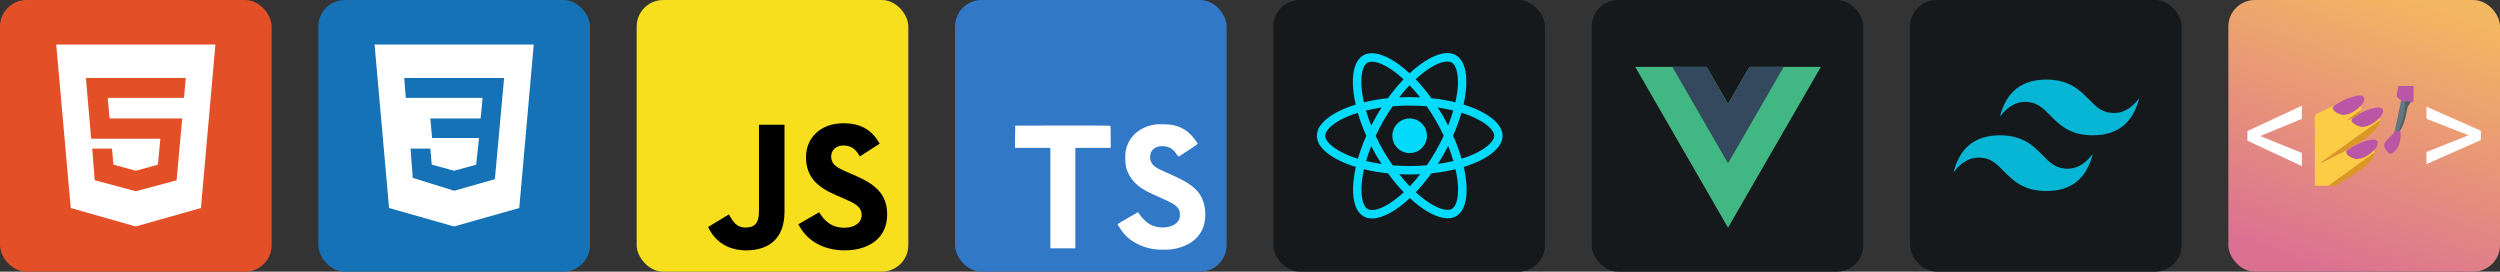
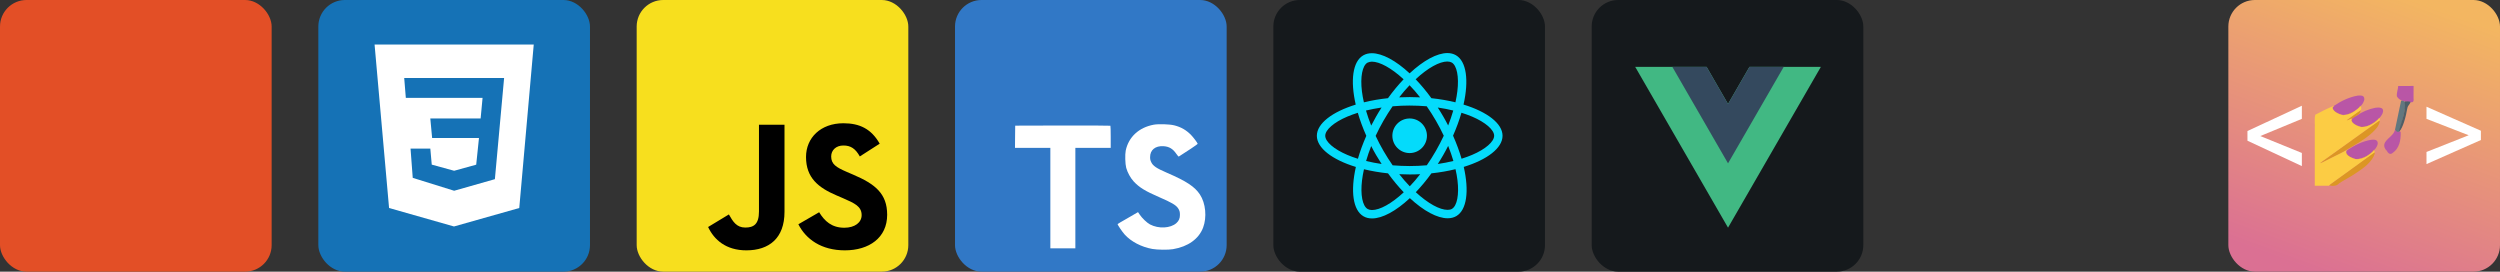
<svg xmlns="http://www.w3.org/2000/svg" width="441.75" height="48" viewBox="0 0 2356 256" fill="none" version="1.1">
  <rect x="0" y="0" width="2356" height="256" fill="#333333" stroke="none" />
  <defs>
    <linearGradient id="icon_7_linearGradient" x1="80.993" y1="256" x2="175.007" y2="-6.11914e-07" gradientUnits="userSpaceOnUse">
      <stop stop-color="#DB7093" />
      <stop offset="1" stop-color="#F3B661" />
    </linearGradient>
  </defs>
  <g transform="translate(0, 0)">
    <svg width="256" height="256" title="HTML" viewBox="0 0 256 256" fill="none">
      <rect width="256" height="256" rx="25" fill="#E34F26" />
-       <path d="M53 42H203L189.357 196.021L127.836 213.429L66.664 196.014L53 42ZM103.221 111.643L101.564 92.229L173.414 92.25L175.057 73.521L80.943 73.5L85.929 130.714H151.114L148.786 155.186L128 160.929L106.893 155.143L105.55 140.071H86.914L89.271 169.864L128 180.221L166.421 169.914L171.736 111.65H103.221V111.643Z" fill="white" />
    </svg>
  </g>
  <g transform="translate(300, 0)">
    <svg width="256" height="256" title="CSS 3" viewBox="0 0 256 256" fill="none">
      <rect width="256" height="256" rx="25" fill="#1572B6" />
      <path d="M53 42H203L189.357 196.021L127.836 213.429L66.657 196.014L53 42ZM175.071 73.521L80.929 73.5L82.45 92.229L154.771 92.243L152.95 111.643H105.521L107.236 130.021H151.393L148.779 155.186L127.993 160.929L106.879 155.143L105.536 140.071H86.893L88.964 167.607L128 179.771L166.379 168.843L175.071 73.521Z" fill="white" />
    </svg>
  </g>
  <g transform="translate(600, 0)">
    <svg width="256" height="256" title="JavaScript" viewBox="0 0 256 256" fill="none">
      <rect width="256" height="256" rx="25" fill="#F7DF1E" />
      <path d="M67.312 213.932L86.903 202.076C90.682 208.777 94.12 214.447 102.367 214.447C110.272 214.447 115.256 211.355 115.256 199.327V117.529H139.314V199.667C139.314 224.584 124.708 235.926 103.398 235.926C84.153 235.926 72.982 225.959 67.311 213.93" fill="black" />
      <path d="M152.381 211.354L171.969 200.013C177.126 208.434 183.828 214.62 195.684 214.62C205.653 214.62 212.009 209.636 212.009 202.762C212.009 194.514 205.479 191.592 194.481 186.782L188.468 184.203C171.111 176.815 159.597 167.535 159.597 147.945C159.597 129.901 173.345 116.153 194.826 116.153C210.12 116.153 221.118 121.481 229.022 135.4L210.291 147.429C206.166 140.04 201.7 137.119 194.826 137.119C187.78 137.119 183.312 141.587 183.312 147.429C183.312 154.646 187.78 157.568 198.09 162.037L204.104 164.614C224.553 173.379 236.067 182.313 236.067 202.418C236.067 224.072 219.055 235.928 196.2 235.928C173.861 235.928 159.426 225.274 152.381 211.354" fill="black" />
    </svg>
  </g>
  <g transform="translate(900, 0)">
    <svg width="256" height="256" title="TypeScript" viewBox="0 0 256 256" fill="none">
      <rect width="256" height="256" rx="25" fill="#3178C6" />
      <path d="M56.611 128.849L56.53 139.333H73.19H89.85L89.85 186.673V234.012H101.635H113.419V186.673L113.419 139.333H130.079H146.739V129.052C146.739 123.363 146.618 118.609 146.455 118.487C146.333 118.325 126.056 118.243 101.472 118.284L56.733 118.406L56.611 128.849Z" fill="white" />
      <path d="M206.567 118.108C213.068 119.734 218.026 122.619 222.577 127.332C224.934 129.852 228.428 134.444 228.713 135.541C228.794 135.866 217.66 143.343 210.915 147.528C210.671 147.691 209.695 146.634 208.598 145.009C205.307 140.214 201.853 138.141 196.57 137.776C188.809 137.247 183.811 141.311 183.852 148.097C183.852 150.088 184.136 151.266 184.949 152.892C186.655 156.427 189.825 158.54 199.781 162.847C218.107 170.731 225.949 175.932 230.826 183.327C236.271 191.576 237.49 204.742 233.792 214.535C229.729 225.181 219.651 232.414 205.469 234.812C201.081 235.584 190.678 235.462 185.965 234.609C175.684 232.78 165.932 227.701 159.918 221.037C157.561 218.436 152.969 211.65 153.254 211.162C153.375 211 154.432 210.35 155.61 209.659C156.748 209.009 161.056 206.53 165.119 204.173L172.474 199.906L174.018 202.182C176.172 205.473 180.885 209.984 183.73 211.487C191.897 215.795 203.113 215.185 208.639 210.228C210.996 208.074 211.971 205.839 211.971 202.548C211.971 199.581 211.605 198.281 210.061 196.046C208.07 193.202 204.007 190.804 192.466 185.806C179.26 180.117 173.571 176.582 168.37 170.974C165.363 167.724 162.518 162.522 161.34 158.174C160.365 154.558 160.121 145.496 160.893 141.839C163.615 129.08 173.246 120.181 187.143 117.539C191.654 116.686 202.137 117.011 206.567 118.108Z" fill="white" />
    </svg>
  </g>
  <g transform="translate(1200, 0)">
    <svg width="256" height="256" title="React.js" viewBox="0 0 256 256" fill="none" id="reactjs">
      <style>
#reactjs {
    rect {fill: #15191C}

    @media (prefers-color-scheme: light) {
        rect {fill: #F4F2ED}
    }
}
</style>
      <rect width="256" height="256" rx="25" fill="#15191C" />
      <path d="M144.76 127.948C144.76 132.271 143.044 136.417 139.988 139.474C136.932 142.532 132.786 144.25 128.464 144.252C124.139 144.252 119.992 142.534 116.935 139.477C113.877 136.419 112.159 132.272 112.159 127.948C112.159 123.625 113.876 119.479 116.932 116.422C119.988 113.364 124.133 111.646 128.456 111.644C132.78 111.644 136.927 113.361 139.985 116.419C143.043 119.477 144.76 123.624 144.76 127.948ZM164.069 50C154.254 50 141.414 57 128.427 69.119C115.448 57.066 102.6 50.146 92.793 50.146C89.803 50.146 87.083 50.824 84.728 52.173C74.702 57.955 72.456 75.973 77.633 98.584C55.438 105.439 41 116.398 41 127.948C41 139.542 55.51 150.53 77.772 157.333C72.638 180.032 74.928 198.079 84.976 203.854C87.309 205.218 90.007 205.859 93.011 205.859C102.819 205.859 115.667 198.859 128.653 186.726C141.632 198.786 154.48 205.706 164.288 205.706C167.277 205.706 169.997 205.05 172.352 203.701C182.371 197.926 184.624 179.908 179.447 157.29C201.562 150.494 216 139.512 216 127.948C216 116.354 201.49 105.366 179.228 98.548C184.361 75.871 182.072 57.809 172.024 52.027C169.705 50.685 167.015 50.007 164.069 50ZM164.032 57.948V57.992C165.673 57.992 166.993 58.312 168.101 58.918C172.957 61.703 175.065 72.298 173.424 85.926C173.03 89.28 172.389 92.817 171.601 96.426C164.601 94.705 156.974 93.385 148.946 92.532C144.133 85.933 139.139 79.94 134.107 74.69C145.716 63.898 156.617 57.977 164.04 57.955L164.032 57.948ZM92.793 58.094C100.172 58.094 111.124 63.985 122.761 74.719C117.759 79.969 112.772 85.926 108.032 92.525C99.96 93.378 92.326 94.698 85.333 96.448C84.517 92.875 83.912 89.419 83.481 86.094C81.804 72.473 83.875 61.885 88.688 59.063C90.073 58.407 91.604 58.13 92.793 58.094ZM128.391 80.333C131.708 83.746 135.026 87.567 138.307 91.737C135.099 91.592 131.818 91.49 128.5 91.49C125.146 91.49 121.828 91.562 118.583 91.737C121.792 87.567 125.109 83.753 128.391 80.333ZM128.5 99.481C133.896 99.481 139.27 99.729 144.556 100.159C147.517 104.403 150.404 108.931 153.182 113.722C155.895 118.389 158.359 123.128 160.605 127.911C158.359 132.687 155.895 137.464 153.219 142.13C150.448 146.943 147.582 151.522 144.615 155.766C139.306 156.225 133.925 156.48 128.5 156.48C123.104 156.48 117.73 156.225 112.444 155.802C109.483 151.558 106.596 147.023 103.818 142.24C101.105 137.573 98.641 132.833 96.395 128.05C98.604 123.259 101.105 118.476 103.781 113.802C106.552 108.99 109.418 104.425 112.385 100.181C117.694 99.715 123.075 99.467 128.5 99.467V99.481ZM101.995 101.333C100.245 104.082 98.495 106.897 96.862 109.792C95.221 112.635 93.69 115.494 92.231 118.352C90.299 113.569 88.658 108.8 87.302 104.155C91.969 103.061 96.891 102.084 101.995 101.333ZM154.932 101.333C160 102.084 164.885 103.01 169.559 104.155C168.247 108.764 166.606 113.503 164.747 118.25C163.289 115.406 161.757 112.541 160.08 109.69C158.44 106.831 156.69 104.046 154.94 101.333H154.932ZM177.267 106.255C180.796 107.349 184.15 108.567 187.293 109.886C199.922 115.282 208.089 122.341 208.089 127.941C208.052 133.541 199.885 140.628 187.256 145.987C184.194 147.3 180.84 148.481 177.376 149.582C175.334 142.597 172.666 135.32 169.355 127.853C172.636 120.437 175.261 113.197 177.267 106.241V106.255ZM79.595 106.284C81.622 113.284 84.298 120.554 87.616 128.014C84.334 135.429 81.695 142.67 79.697 149.626C76.168 148.532 72.814 147.307 69.707 145.98C57.078 140.606 48.911 133.541 48.911 127.941C48.911 122.341 57.078 115.239 69.707 109.886C72.77 108.574 76.124 107.393 79.595 106.284ZM164.747 137.493C166.679 142.283 168.32 147.059 169.676 151.697C165.009 152.842 160.08 153.811 154.976 154.541C156.726 151.806 158.476 148.984 160.117 146.097C161.757 143.253 163.281 140.351 164.747 137.493ZM92.231 137.639C93.69 140.497 95.221 143.348 96.898 146.206C98.575 149.05 100.289 151.835 102.039 154.541C96.971 153.797 92.085 152.864 87.412 151.726C88.724 147.132 90.372 142.378 92.224 137.631L92.231 137.639ZM171.667 159.419C172.483 163.014 173.125 166.477 173.519 169.795C175.196 183.416 173.125 194.003 168.312 196.832C167.241 197.489 165.848 197.766 164.207 197.766C156.828 197.766 145.876 191.881 134.239 181.141C139.241 175.891 144.228 169.941 148.968 163.349C157.04 162.489 164.674 161.169 171.667 159.419ZM85.406 159.492C92.406 161.198 100.033 162.518 108.061 163.371C112.874 169.97 117.869 175.964 122.9 181.206C111.27 192.02 100.354 197.941 92.931 197.941C91.327 197.904 89.971 197.576 88.899 196.978C84.043 194.207 81.935 183.605 83.576 169.977C83.97 166.623 84.619 163.094 85.406 159.492ZM118.656 164.158C121.865 164.304 125.146 164.406 128.464 164.406C131.818 164.406 135.135 164.333 138.38 164.158C135.172 168.329 131.854 172.143 128.573 175.57C125.255 172.143 121.937 168.329 118.656 164.158Z" fill="#04DBFB" />
    </svg>
  </g>
  <g transform="translate(1500, 0)">
    <svg width="256" height="256" title="Vue.js" viewBox="0 0 256 256" fill="none" id="vuejs">
      <style>
#vuejs {
    rect {fill: #15191C}

    @media (prefers-color-scheme: light) {
        rect {fill: #F4F2ED}
    }
}
</style>
      <rect width="256" height="256" rx="25" fill="#15191C" />
      <path d="M148.701 63.001L128.494 98L108.288 63.001H40.997L128.495 214.553L215.993 63.001H148.701Z" fill="#41B883" />
      <path d="M148.701 63.001L128.494 98L108.288 63.001H75.996L128.495 153.93L180.993 63.001H148.701Z" fill="#34495E" />
    </svg>
  </g>
  <g transform="translate(1800, 0)">
    <svg width="256" height="256" title="Tailwind CSS" viewBox="0 0 256 256" fill="none" id="tailwindcss">
      <style>
#tailwindcss {
    rect {fill: #15191C}

    @media (prefers-color-scheme: light) {
        rect {fill: #F4F2ED}
    }
}
</style>
-       <rect width="256" height="256" rx="25" fill="#15191C" />
-       <path d="M128.5 75C105.167 75 90.583 86.667 84.75 110C93.5 98.333 103.708 93.958 115.375 96.875C122.032 98.537 126.786 103.365 132.058 108.717C140.641 117.423 150.565 127.5 172.25 127.5C195.583 127.5 210.167 115.833 216 92.5C207.25 104.167 197.042 108.542 185.375 105.625C178.718 103.962 173.964 99.135 168.692 93.783C160.117 85.077 150.193 75 128.5 75ZM84.75 127.5C61.417 127.5 46.833 139.167 41 162.5C49.75 150.833 59.958 146.458 71.625 149.375C78.282 151.038 83.037 155.865 88.308 161.217C96.891 169.923 106.815 180 128.5 180C151.833 180 166.417 168.333 172.25 145C163.5 156.667 153.292 161.042 141.625 158.125C134.968 156.463 130.214 151.635 124.942 146.283C116.367 137.577 106.443 127.5 84.75 127.5Z" fill="#06B6D4" />
    </svg>
  </g>
  <g transform="translate(2100, 0)">
    <svg width="256" height="256" title="Styled Components" viewBox="0 0 256 256" fill="none">
      <rect width="256" height="256" rx="25" fill="url(#icon_7_linearGradient)" />
      <path d="M25.96 126.5L69.271 144.152V156.508L18 132.615V125.365L25.96 126.5ZM69.271 112.001L26.023 129.904L18 130.787V123.474L69.271 99.644V112.001Z" fill="white" />
      <path d="M229.415 128.598L186.729 112.013V100.576L238 123.209V130.215L229.415 128.598ZM186.729 143.207L229.535 126.263L238 125.005V131.951L186.729 154.644V143.207Z" fill="white" />
      <path fill-rule="evenodd" clip-rule="evenodd" d="M160.068 81.07C159.864 84.299 158.407 87.67 158.812 90.808C161.357 95.3 166.959 96.017 171.58 96.325C174.781 96.896 174.741 94.78 174.526 92.403C174.539 88.603 174.552 84.803 174.565 81.003C169.732 81.02 164.898 80.955 160.068 81.07ZM121.959 90.1C114.091 91.432 106.116 95.185 99.57 99.703C94.302 103.796 104.093 107.763 107.645 108.426C114.792 108.513 121.131 103.701 125.825 98.706C127.358 96.606 129.273 93.391 127.347 90.958C125.876 89.685 123.738 89.994 121.959 90.1ZM138.702 101.521C132.233 102.751 126.078 105.413 120.631 109.118C116.639 110.37 113.348 114.746 118.295 116.938C123.491 121.071 129.512 120.058 134.297 117.268C138.678 114.669 143.411 111.461 145.439 106.567C147.353 101.205 142.413 101.006 138.702 101.521ZM157.054 122.296C155.849 127.319 150.781 129.603 148.086 133.583C145.881 136.486 146.902 139.906 149.412 142.191C150.633 144.72 152.775 146.133 155.072 143.937C160.988 139.922 162.625 132.102 162.379 125.327C162.816 122.528 159.599 125.058 157.054 122.296ZM134.541 131.73C126.685 133.072 118.828 136.893 112.28 141.404C107.196 145.491 116.77 149.308 120.351 149.913C127.631 149.924 134.124 145.241 138.727 139.923C140.327 137.811 142.268 133.709 139.098 132.03C137.68 131.43 136.035 131.606 134.541 131.73Z" fill="#B956A6" />
      <path fill-rule="evenodd" clip-rule="evenodd" d="M99.57 99.703C93.529 102.117 87.7 105.047 81.945 108.115C80.875 112.085 81.733 117.001 81.455 121.354C81.434 139.254 81.445 157.154 81.441 175.053C85.885 175.053 90.329 175.053 94.773 175.053C97.464 172.524 100.836 170.672 103.759 168.375C115.017 160.315 126.272 152.225 137.515 144.188C138.342 144.559 137.812 139.329 135.998 142.962C131.697 147.001 125.99 150.323 119.948 149.999C116.52 148.873 110.994 146.963 110.959 142.77C113.372 139.934 106.507 144.255 104.629 144.873C98.521 147.801 92.558 151.069 86.438 153.942C87.909 152.365 90.661 150.895 92.611 149.331C106.546 139.346 120.477 129.323 134.445 119.346C137.132 117.463 139.727 115.409 142.496 113.649C142.749 114.624 143.224 108.988 141.164 112.458C136.965 116.612 131.301 119.705 125.328 119.747C121.969 118.729 114.813 116.295 116.406 111.965C117.183 110.445 109.19 115.204 112.722 112.521C116.481 109.779 120.269 107.085 124.057 104.372C125.971 104.228 125.563 97.135 122.964 101.711C118.597 105.541 112.86 109.045 106.845 108.214C103.467 107.243 99.413 105.363 98.185 101.836C97.778 100.989 100.46 99.67 99.57 99.703ZM124.601 104.082C125.208 103.733 124.266 105.039 124.601 104.082Z" fill="#FCCC44" />
      <path fill-rule="evenodd" clip-rule="evenodd" d="M162.775 94.964C160.888 103.955 158.827 113.365 157.054 122.296C162.148 128.705 162.642 118.248 163.533 115.291C164.973 109.111 166.678 104.444 166.859 98.045C167.241 95.862 164.67 94.539 162.775 94.964ZM168.619 102.014C168.851 102.188 168.46 102.936 168.619 102.014ZM162.676 122.175C162.921 122.702 162.921 121.648 162.676 122.175Z" fill="#62777F" />
      <path fill-rule="evenodd" clip-rule="evenodd" d="M166.116 95.982C167.705 104.893 162.44 115.717 160.718 124.118C164.628 121.246 167.649 108.215 168.421 103.115C168.62 102.532 168.866 101.063 168.919 101.011C169.164 99.772 171.454 97.675 171.58 96.325C172.913 95.386 165.028 95.235 166.116 95.982ZM162.874 122.175C162.628 122.702 162.628 121.648 162.874 122.175Z" fill="#4E5E67" />
      <path fill-rule="evenodd" clip-rule="evenodd" d="M99.702 99.852C97.498 102.055 98.326 101.517 99.966 99.685L99.702 99.852ZM123.545 100.943C120.991 104.773 111.783 107.976 110.623 108.224C116.163 107.188 121.325 103.749 124.958 99.719C124.381 99.976 124.038 100.58 123.545 100.943ZM98.188 102.186C99.564 105.49 104.569 107.685 107 108.197C103.68 107.129 99.772 105.235 98.188 102.186ZM124.403 104.097C123.708 104.916 121.233 106.141 119.929 107.342C117.13 109.403 114.235 111.317 111.469 113.429C113.23 113.353 118.392 109.504 115.746 113.41C117.989 117.263 122.871 119.942 127.323 119.697C133.202 118.776 138.623 115.531 142.52 111.019C137.79 115.692 131.535 120.089 124.614 119.484C121.265 118.711 112.112 113.992 118.234 110.684C120.393 108.911 124.115 107.983 124.537 104.868C124.448 104.479 125.174 104.099 124.403 104.097ZM107.645 108.426C109.873 108.717 109.873 108.136 107.645 108.426ZM142.355 113.747C133.516 119.894 124.805 126.281 116.042 132.538C106.112 139.633 96.224 146.753 86.296 153.842C90.028 152.586 93.768 150.132 97.477 148.438C102.583 145.741 107.968 143.611 112.746 140.335C122.194 134.783 132.185 129.494 139.452 121C141.038 119.143 142.628 116.155 142.699 114.145C142.47 114.209 142.644 113.341 142.355 113.747ZM112.28 141.404C110.689 143.198 110.043 144.48 111.694 142.199C111.665 142.463 113.033 140.782 112.28 141.404ZM136.473 142.262C132.284 146.671 126.088 149.852 120.275 150.066C126.996 150.115 133.059 146.133 137.612 141.435C137.313 141.074 136.707 142.275 136.473 142.262ZM137.753 143.648C123.679 153.875 109.12 164.482 94.999 174.672C97.224 175.369 102.067 175.695 104.277 172.852C108.981 169.613 114.268 167.231 118.987 163.947C125.82 159.521 133.137 154.684 137.017 147.245C137.202 146.247 138.576 144.453 137.753 143.648ZM110.969 144.297C111.622 147.049 119.786 150.207 118.901 149.603C115.891 148.549 112.904 146.908 110.969 144.297Z" fill="#DC9624" />
    </svg>
  </g>
</svg>